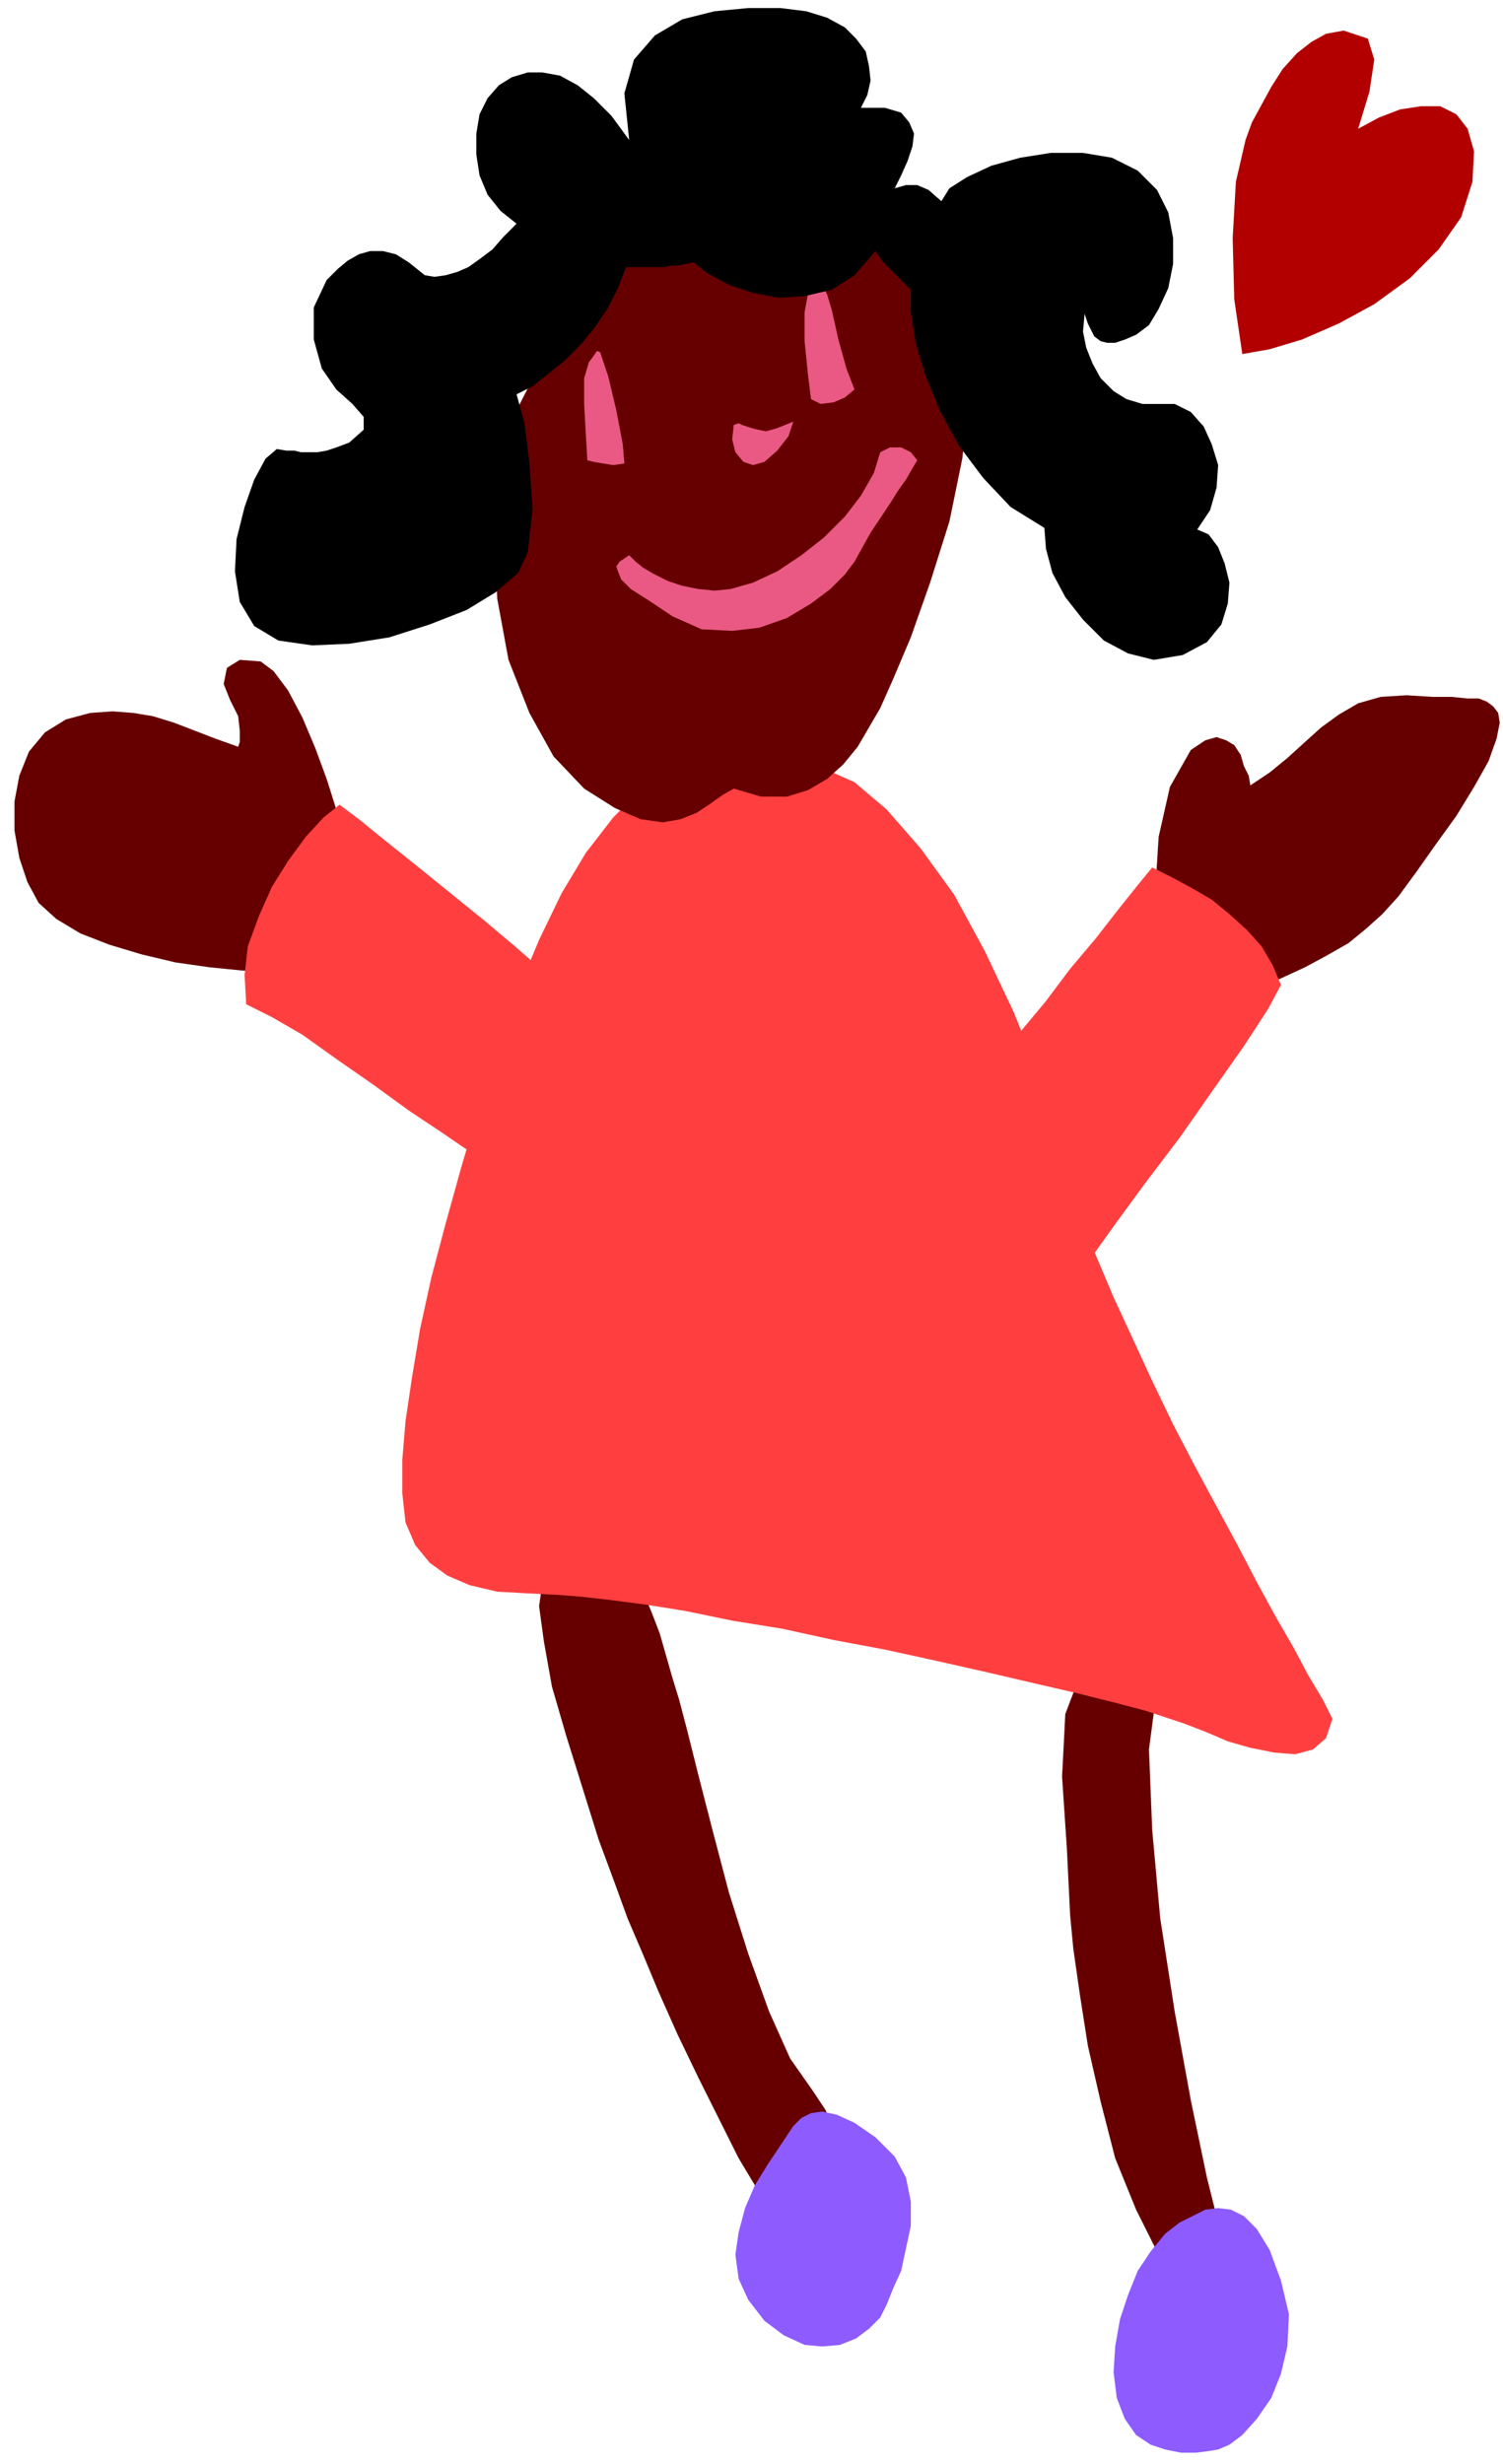
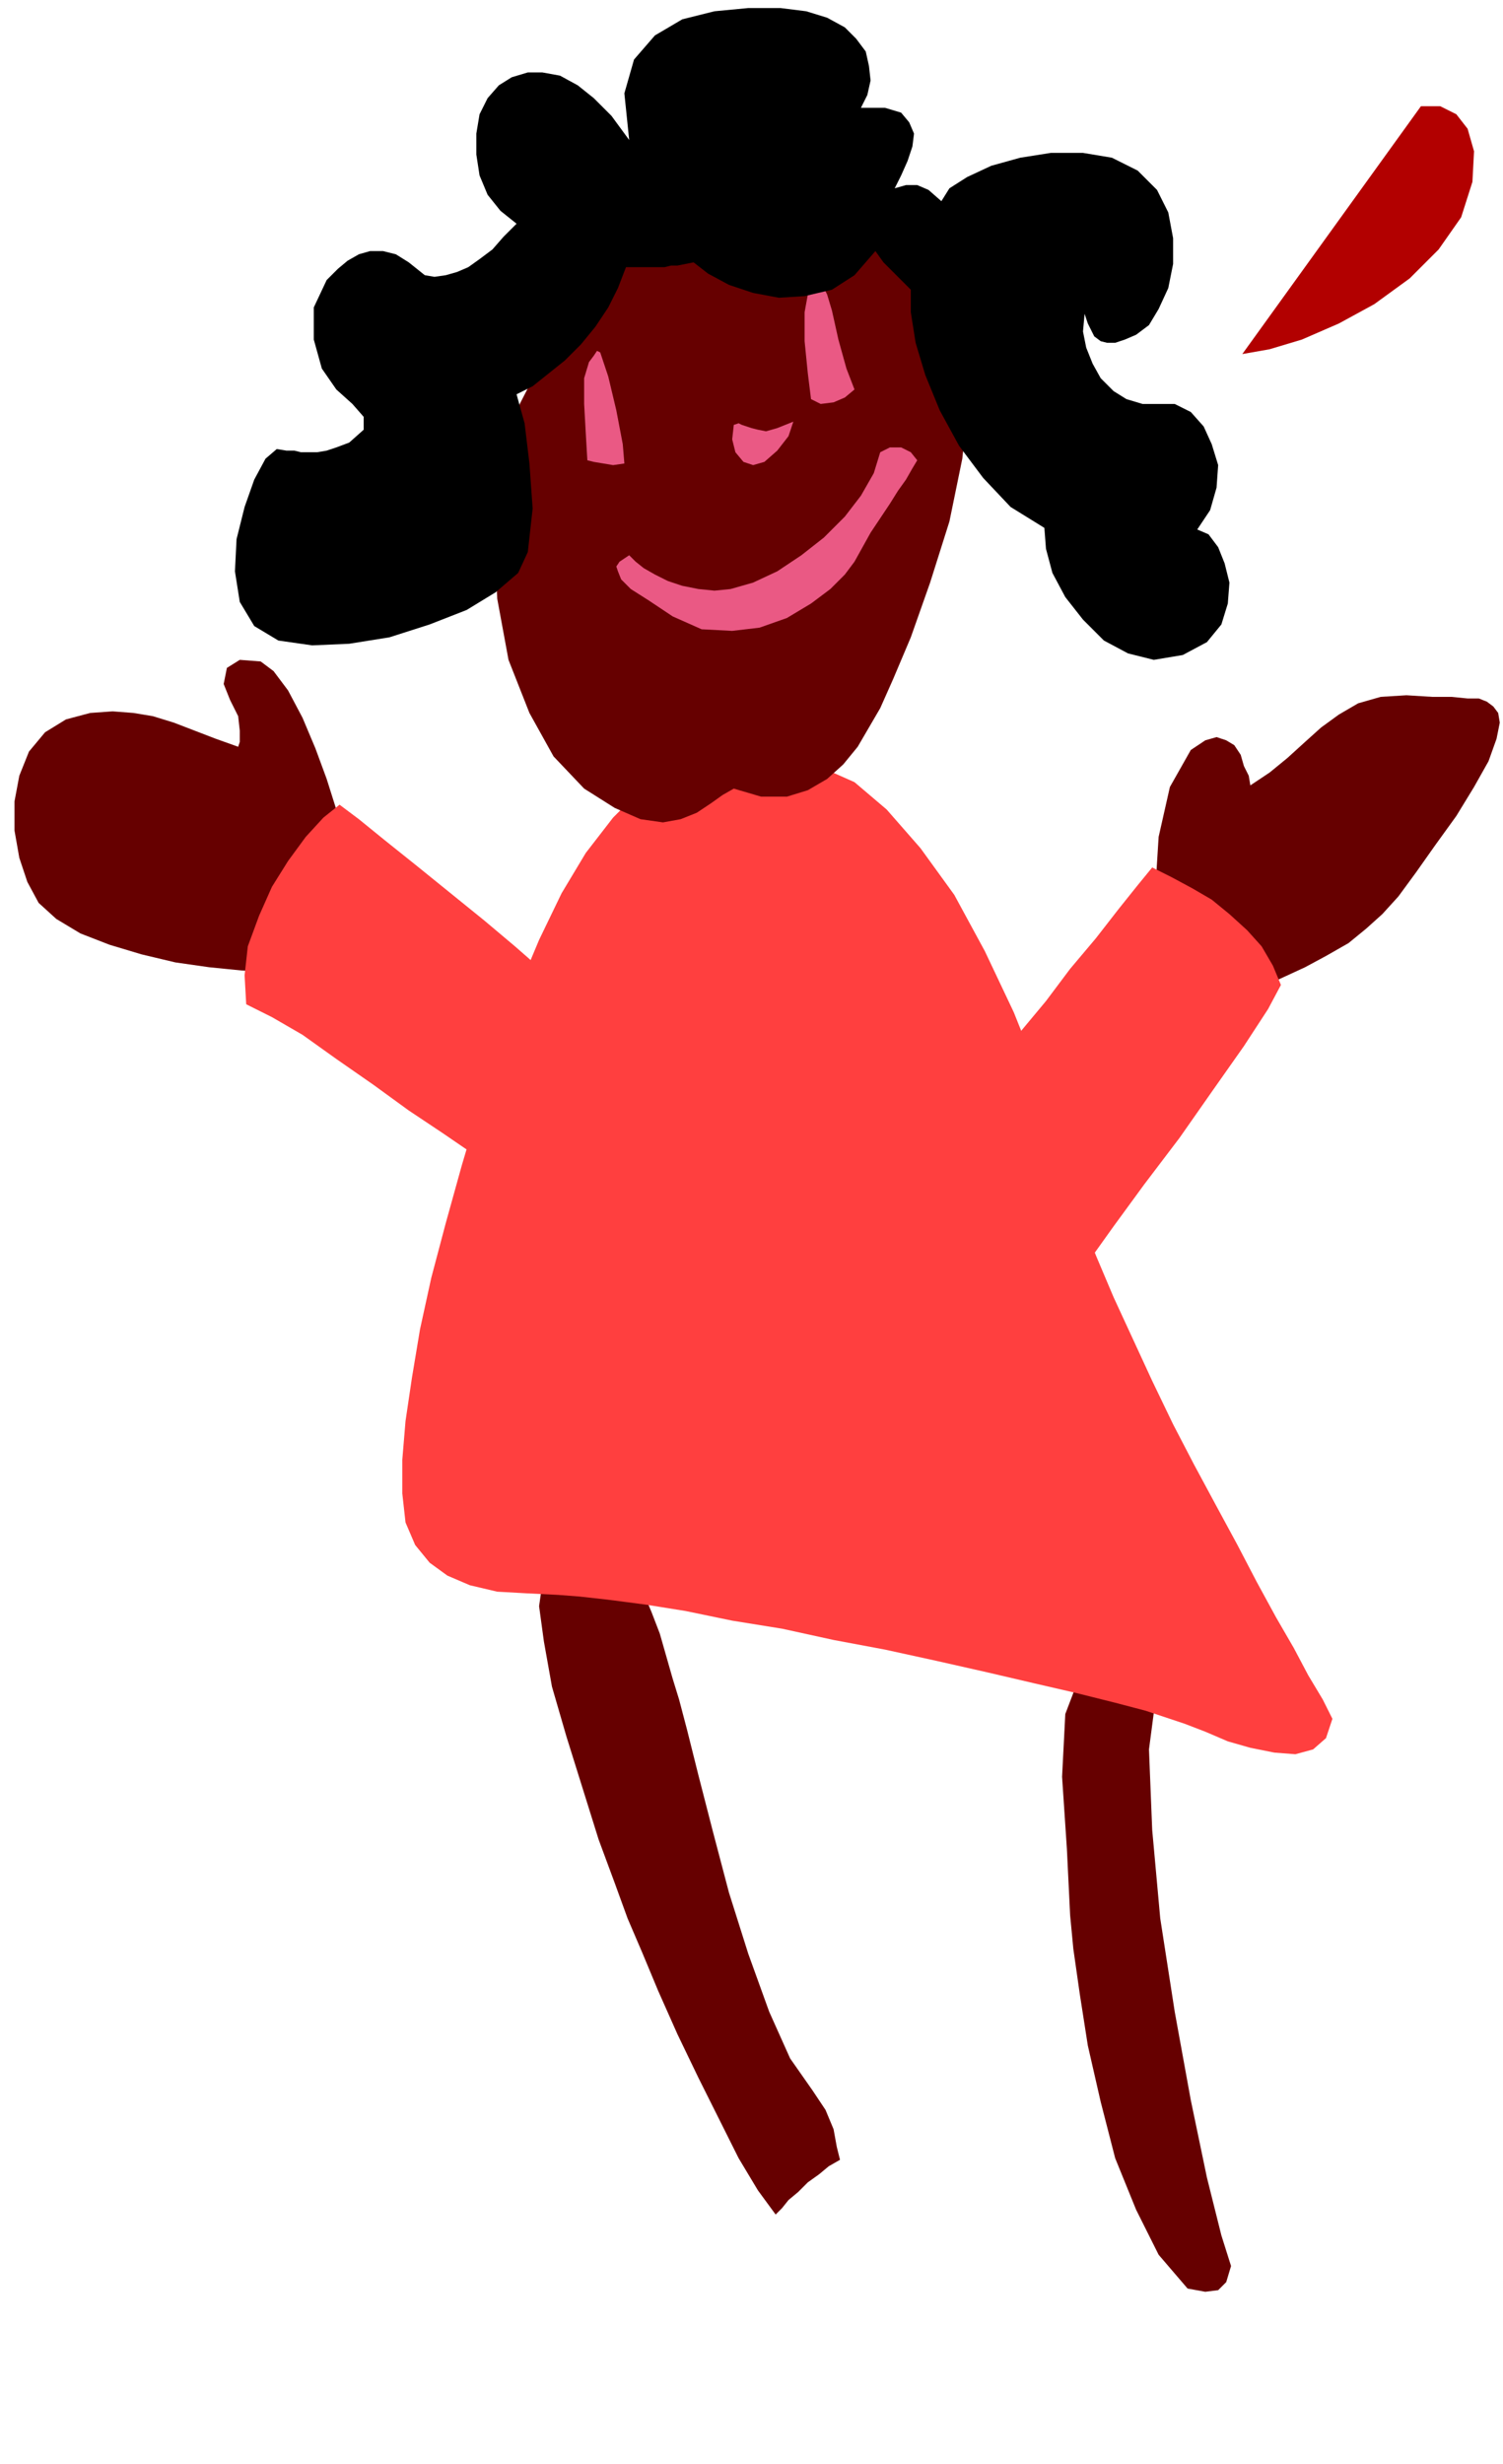
<svg xmlns="http://www.w3.org/2000/svg" width="89.664" height="1.531in" fill-rule="evenodd" stroke-linecap="round" preserveAspectRatio="none" viewBox="0 0 934 1531">
  <style>.pen1{stroke:none}.brush2{fill:#600}.brush3{fill:#ff3f3f}</style>
  <path d="m716 575 2-23 2-32 7-31 13-23 9-6 7-2 6 2 5 3 4 6 2 7 3 6 1 6 12-8 11-9 11-10 10-9 11-8 12-7 14-4 16-1 16 1h12l10 1h7l5 2 4 3 3 4 1 6-2 10-5 14-9 16-11 18-13 18-12 17-11 15-10 11-10 9-11 9-14 8-13 7-13 6-11 5-9 3-6 1-5-1-6-3-7-5-7-6-8-6-8-7-8-7-7-6zm-500-46-3-11-4-15-6-19-7-19-8-19-9-17-9-12-8-6-13-1-8 5-2 10 4 10 5 10 1 9v7l-1 3-14-5-13-5-13-5-13-4-12-2-13-1-14 1-15 4-13 8-10 12-6 15-3 16v18l3 17 5 15 7 13 11 10 15 9 18 7 20 6 21 5 21 3 20 2 17 1 9-2 9-6 8-8 9-11 6-12 6-12 2-12v-12zm162 443 8 3 8 6 6 9 5 12 5 13 4 14 4 14 4 13 5 19 7 28 9 35 10 38 12 38 13 36 13 29 14 20 8 12 5 12 2 11 2 8-7 4-6 5-7 5-6 6-6 5-4 5-3 3-1 1-11-15-12-20-12-24-13-26-13-27-12-27-10-24-9-21-8-22-10-27-10-32-10-32-9-31-5-28-3-22 2-14 5-8 5-6 6-3 5-1h6l5 1 5 2 4 3zm292 72-8 21-2 39 3 45 2 41 2 21 4 28 5 32 8 35 9 35 13 32 14 28 18 21 11 2 8-1 5-5 3-10-6-19-9-36-10-48-10-55-9-58-5-55-2-50 5-38v-6l-4-4-5-3-8-1h-8l-9 2-8 3-7 4z" class="pen1 brush2" />
  <path d="m419 476-20 14-18 18-17 22-15 25-14 29-13 31-12 35-12 37-11 37-10 36-9 34-7 32-5 30-4 27-2 24v21l2 18 6 14 9 11 11 8 14 6 17 4 18 1 20 1 13 1 18 2 23 3 25 4 29 6 31 5 32 7 32 6 32 7 31 7 30 7 26 6 24 6 19 5 15 5 9 3 13 5 14 6 14 4 15 3 13 1 11-3 8-7 4-12-6-12-9-15-9-17-11-19-12-22-12-23-13-24-14-26-13-25-13-27-12-26-12-26-11-26-9-24-8-23-6-22-12-42-16-40-18-38-19-35-21-29-21-24-20-17-18-8-16-3-15-3-13-2-12-1h-10l-10 1-9 2-9 4z" class="pen1 brush3" />
  <path d="m612 667 10-11 13-16 15-18 15-20 16-19 14-18 12-15 9-11 12 6 13 7 12 7 11 9 11 10 9 10 7 12 5 12-8 15-15 23-19 27-21 30-22 29-19 26-15 21-9 13-6-13-7-15-6-17-6-17-7-17-8-18-7-17-9-15zm-265-55-11-10-16-14-19-16-21-17-21-17-20-16-16-13-12-9-10 8-11 12-11 15-10 16-8 18-7 19-2 18 1 18 16 8 19 11 21 15 23 16 22 16 21 14 19 13 14 8 2-10 4-14 5-16 5-17 5-17 6-16 6-14 6-9z" class="pen1 brush3" />
-   <path d="m485 1333-8 12-8 13-6 14-4 15-2 14 2 15 6 13 10 13 12 9 13 6 11 1 11-1 10-4 8-6 7-7 4-8 4-10 5-11 3-14 3-14v-15l-3-15-7-13-12-12-13-9-11-5-9-2-7 1-6 3-5 5-4 6-4 6zm248 48-9 7-9 11-8 12-6 15-5 15-3 17-1 16 2 16 5 13 7 10 9 6 9 3 10 2h9l8-1 6-1 7-3 8-6 9-10 9-13 6-15 4-17 1-20-5-21-7-19-8-13-8-8-8-4-8-1-8 1-8 4-8 4z" class="pen1" style="fill:#8e5bff" />
-   <path d="m772 220 17-3 20-6 23-10 22-12 22-16 18-18 14-20 7-22 1-19-4-14-7-9-10-5h-12l-13 2-13 5-13 7 7-23 3-20-4-13-15-5-11 2-9 5-9 7-9 10-7 11-6 11-6 11-4 11-6 26-2 35 1 38 5 34z" class="pen1" style="fill:#b20000" />
+   <path d="m772 220 17-3 20-6 23-10 22-12 22-16 18-18 14-20 7-22 1-19-4-14-7-9-10-5h-12z" class="pen1" style="fill:#b20000" />
  <path d="m448 132 14-1 17-1h19l19 3 20 6 19 11 18 14 16 21 10 28 2 34-4 38-8 39-12 38-12 34-11 26-8 18-7 12-7 12-9 11-10 9-12 7-13 4h-16l-17-5-7 4-7 5-9 6-10 4-11 2-14-2-16-7-19-12-19-20-15-27-13-33-7-38-2-40 4-41 12-40 19-37 22-30 18-22 15-15 13-9 11-4 9-2h18z" class="pen1 brush2" />
  <path d="m374 222 4 12 5 21 4 21 1 12-7 1-6-1-6-1-4-1-1-17-1-18v-16l3-10 3-4 2-3 2 1 1 3zm157 20-6 5-7 3-8 1-6-3-2-16-2-20v-18l2-11 4-4 3-1 3 1 2 4 3 10 4 18 5 18 5 13zm-75 22 3-1 2 1 3 1 3 1 4 1 5 1 7-2 10-4-3 9-7 9-8 7-7 2-6-2-5-6-2-8 1-9zm-65 81 4 4 5 4 7 4 8 4 9 3 10 2 10 1 10-1 14-4 15-7 15-10 14-11 13-13 10-13 8-14 4-13 6-3h7l6 3 4 5-3 5-4 7-5 7-5 8-6 9-6 9-5 9-5 9-6 8-9 9-12 9-15 9-17 6-17 2-19-1-18-8-15-10-11-7-6-6-2-5-1-3 2-3 3-2 3-2z" class="pen1" style="fill:#ea5984" />
  <path d="m391 87-11-15-11-11-10-8-11-6-11-2h-9l-10 3-8 5-7 8-5 10-2 12v13l2 13 5 12 8 10 10 8-8 8-7 8-8 6-7 5-7 3-7 2-7 1-6-1-10-8-8-5-8-2h-8l-7 2-7 4-6 5-7 7-8 17v20l5 18 9 13 10 9 7 8v8l-9 8-8 3-6 2-6 1h-10l-4-1h-5l-6-1-7 6-7 13-6 17-5 20-1 20 3 19 9 15 15 9 21 3 23-1 25-4 25-8 23-9 18-11 14-12 6-13 3-27-2-28-3-25-5-18 10-5 10-8 10-8 10-10 9-11 8-12 6-12 5-13h24l4-1h4l5-1 5-1 9 7 13 7 15 5 16 3 16-1 17-4 14-9 13-15 5 7 6 6 6 6 5 5v14l3 19 6 20 9 22 12 22 15 20 17 18 21 13 1 13 4 15 8 15 11 14 13 13 15 8 16 4 18-3 15-8 9-11 4-13 1-13-3-12-4-10-6-8-7-3 8-12 4-14 1-14-4-13-5-11-8-9-10-5h-20l-10-3-8-5-8-8-5-9-4-10-2-10 1-11 2 6 2 4 2 4 4 3 4 1h5l6-2 7-3 8-6 6-10 6-13 3-15v-16l-3-16-7-14-12-12-16-8-18-3h-20l-19 3-18 5-15 7-11 7-5 8-8-7-7-3h-7l-7 2 4-8 4-9 3-9 1-8-3-7-5-6-10-3h-15l4-8 2-9-1-9-2-9-6-8-7-7-11-6-13-4-16-2h-20l-21 2-20 5-17 10-13 15-6 21 3 29z" class="pen1" style="fill:#000" />
</svg>